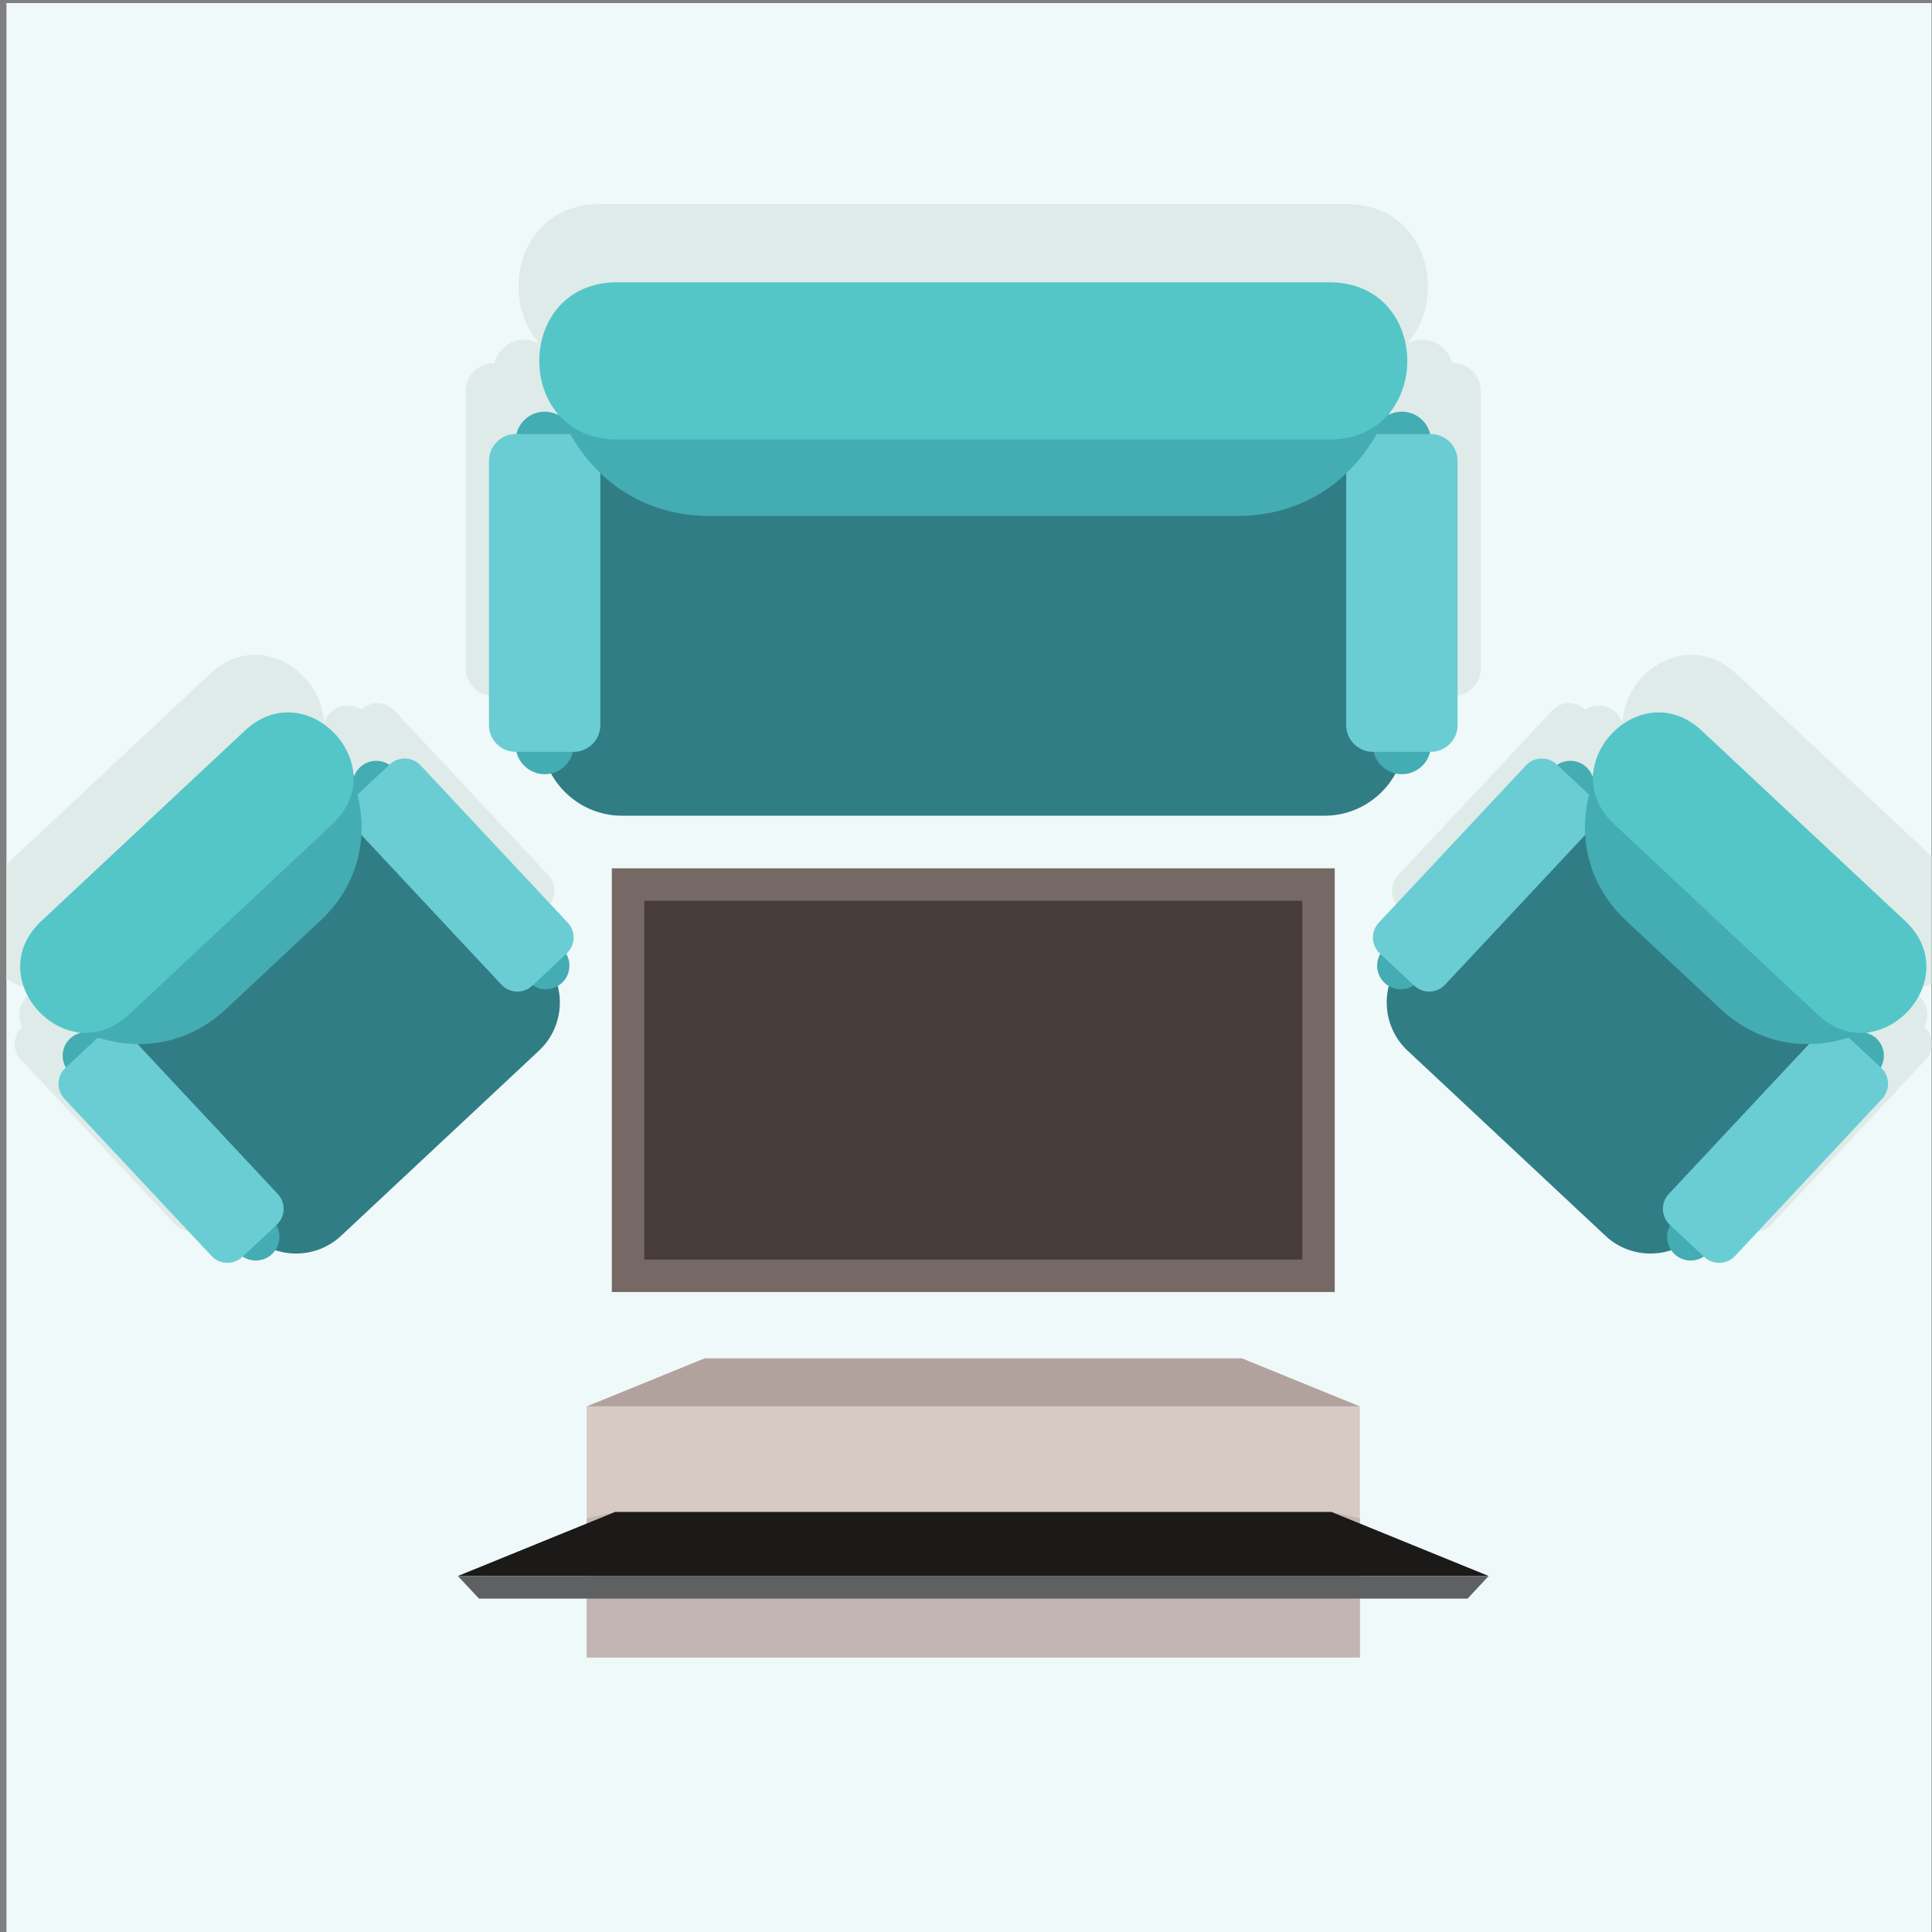
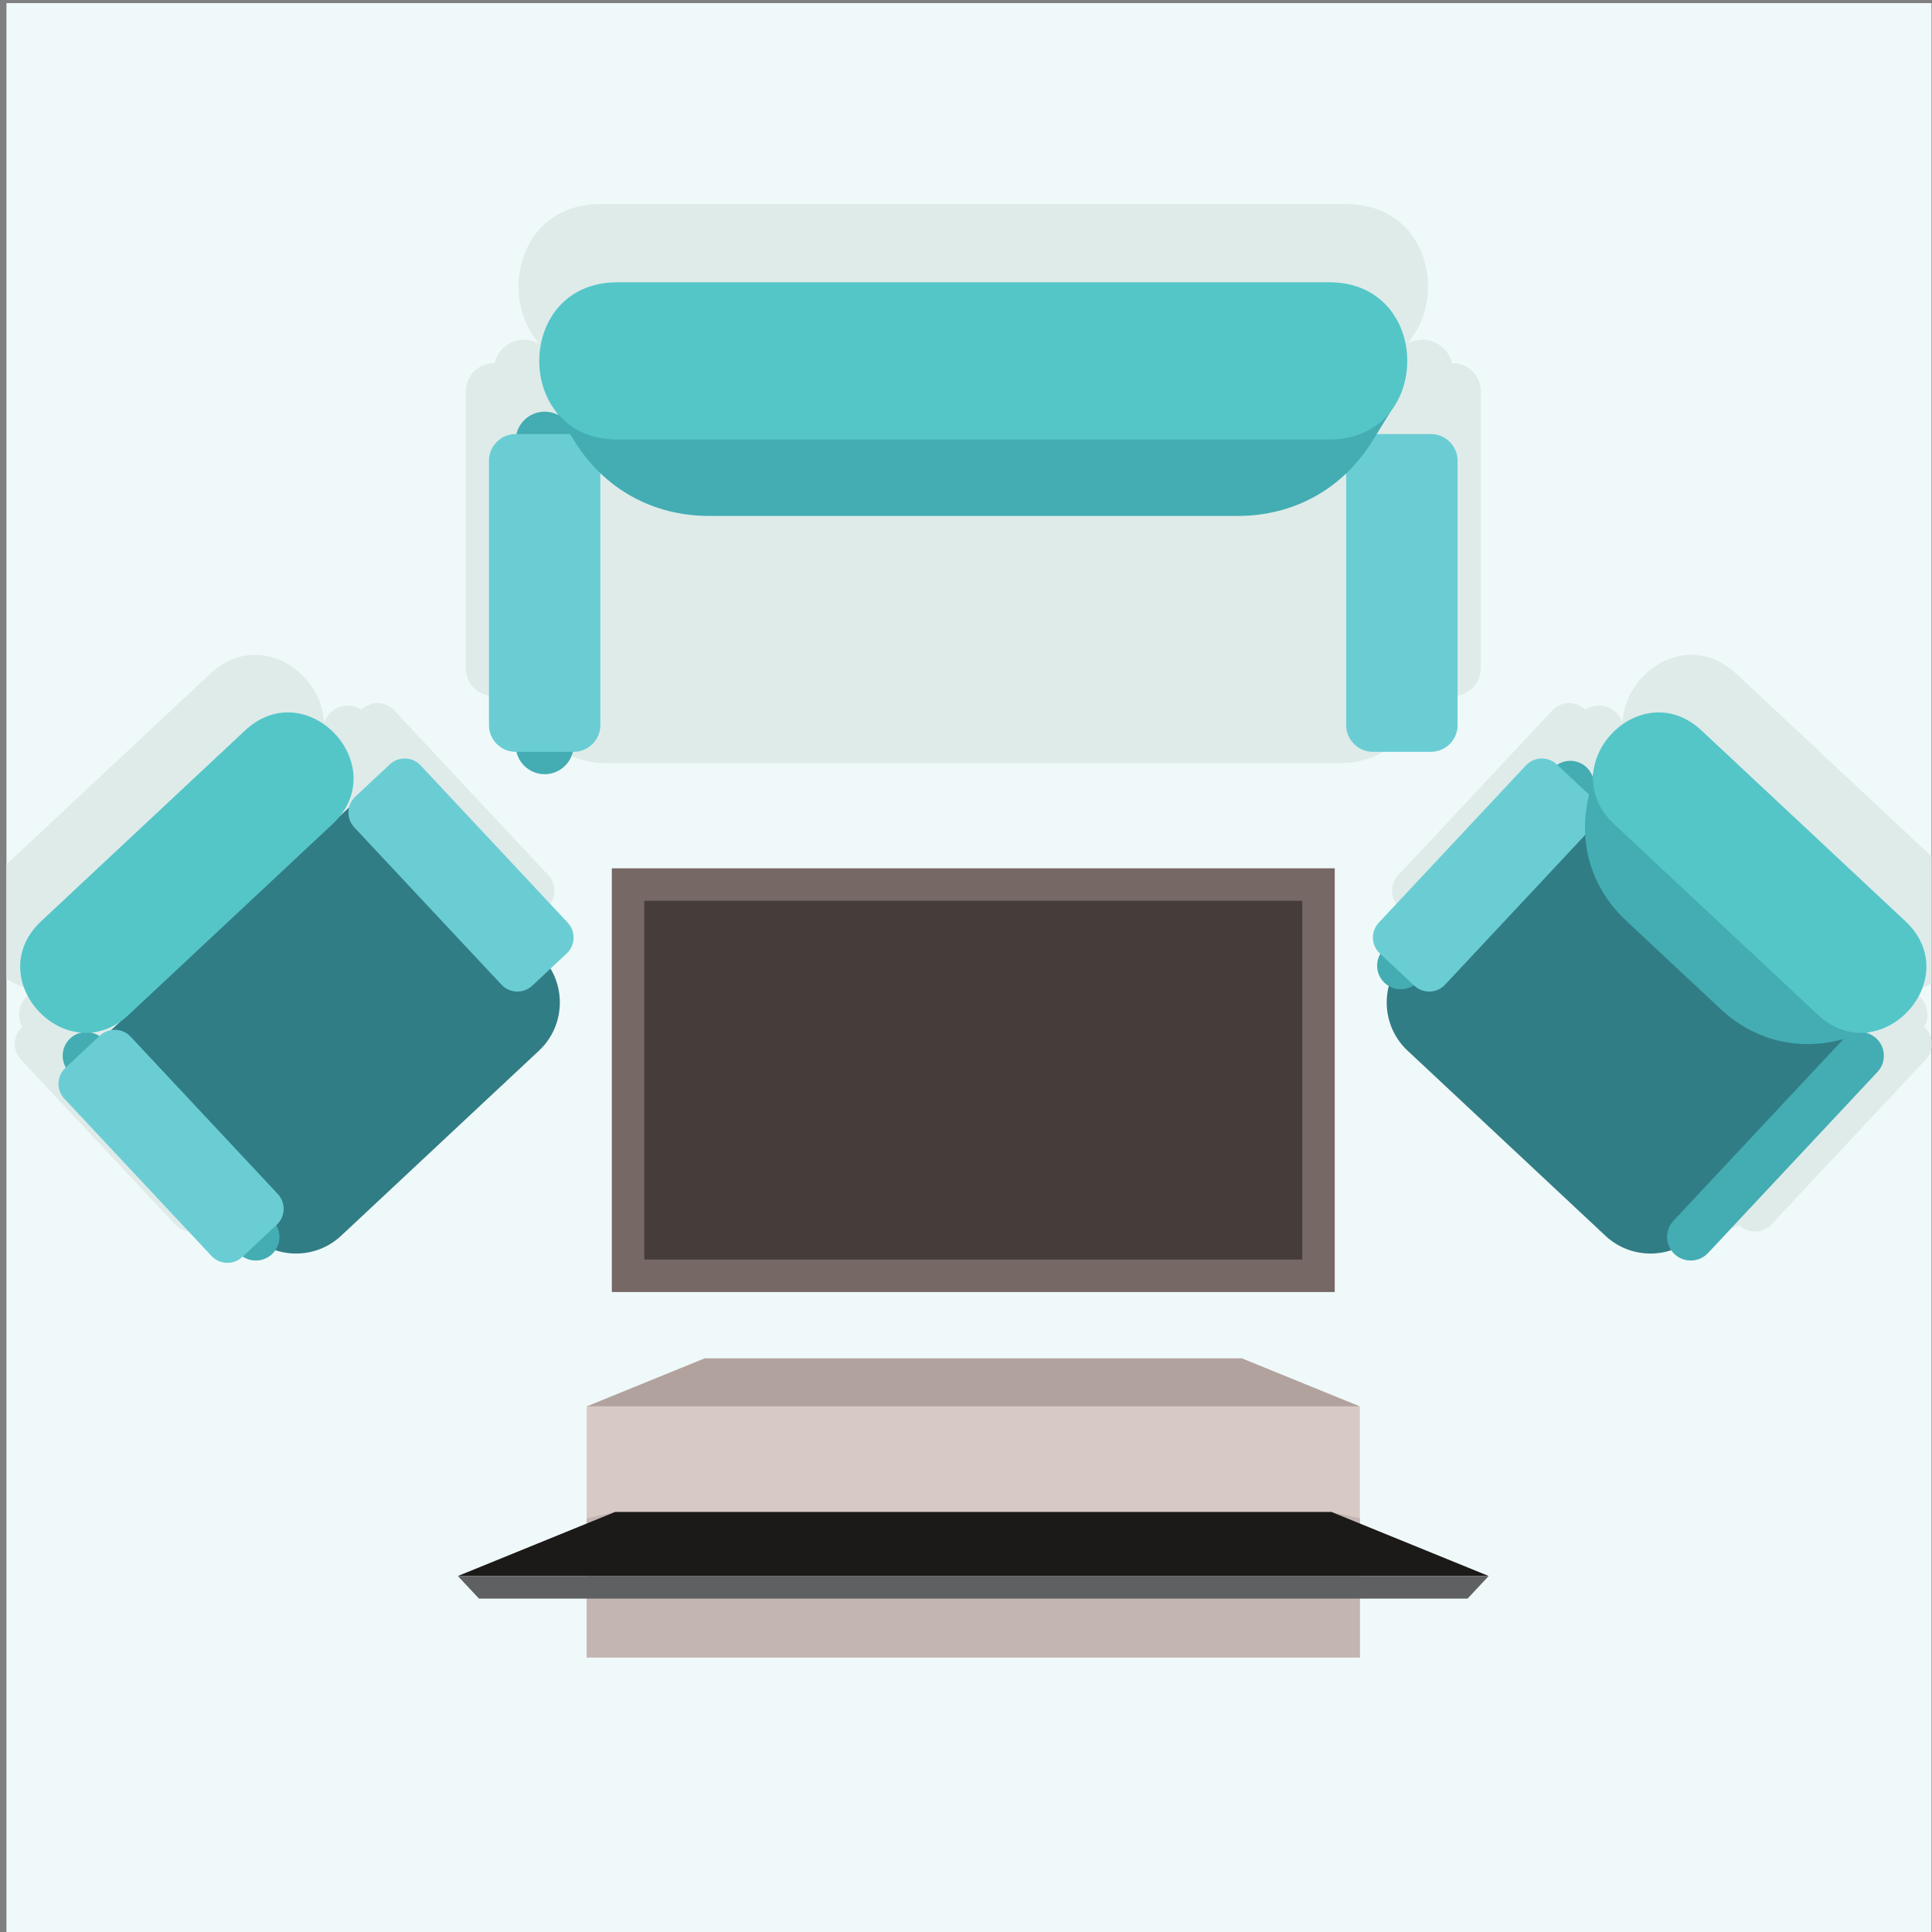
<svg xmlns="http://www.w3.org/2000/svg" version="1.1" viewBox="0 0 880 880">
  <rect x="0" y="0" width="880" height="880" fill="#808080" stroke="none" />
  <defs>
    <clipPath id="a">
      <path d="m0 660h660v-660h-660z" />
    </clipPath>
  </defs>
  <g transform="matrix(1.333 0 0 -1.333 0 880)">
    <path d="m2.202 0h657.8v659.11h-657.8z" fill="#f0f9f9" />
    <g clip-path="url(#a)">
      <g transform="translate(496.15 536.08)">
        <path d="m0 0c-1.081 4.581-5.218 8.015-10.115 8.015h-2e-3c-1.733 0-3.371-0.432-4.812-1.19l0.745 1.208c12.626 16.177 5.317 46.313-21.933 46.313h-254.93c-27.509 0-34.695-30.715-21.561-46.772l0.504-0.82c-1.474 0.804-3.158 1.261-4.943 1.261h-3e-3c-4.897 0-9.034-3.434-10.115-8.015h-0.274c-5.252 0-9.551-4.296-9.551-9.549v-94.682c0-5.253 4.299-9.549 9.551-9.549h0.274c1.081-4.584 5.218-8.018 10.115-8.018h3e-3c0.778 0 1.539 0.089 2.27 0.254 4.925-8.984 14.477-15.109 25.394-15.109h251.6c10.914 0 20.465 6.125 25.391 15.109 0.734-0.165 1.491-0.254 2.271-0.254h2e-3c4.897 0 9.034 3.434 10.115 8.018h0.276c5.25 0 9.549 4.296 9.549 9.549v94.682c0 5.253-4.299 9.549-9.549 9.549zm-493.95-210.33v39.065l69.565 65.083c16.213 15.167 37.333 1.309 38.832-15.342l0.231-1.139c0.433 1.253 1.169 2.419 2.198 3.386h3e-3c2.914 2.727 7.287 2.985 10.48 0.859l0.165 0.155c3.125 2.924 8.073 2.76 10.998-0.365l52.707-56.337c2.922-3.127 2.757-8.076-0.367-11l-0.163-0.152c1.908-3.328 1.36-7.676-1.557-10.399-0.464-0.437-0.964-0.807-1.491-1.116 2.069-8.086-0.206-17.05-6.701-23.126l-70.906-66.336c-6.493-6.078-15.589-7.751-23.52-5.144-0.342-0.508-0.746-0.984-1.21-1.415-2.914-2.726-7.287-2.985-10.48-0.862l-0.165-0.153c-3.125-2.926-8.073-2.759-10.997 0.366l-52.708 56.337c-2.923 3.125-2.759 8.076 0.366 10.998l0.165 0.154c-1.907 3.328-1.358 7.673 1.556 10.401 1.063 0.992 2.32 1.66 3.642 1.999l-0.758 0.208c-3.552 0.477-6.927 1.857-9.885 3.875m660.73 39.065v-39.065c-2.957-2.018-6.333-3.398-9.884-3.875l-0.758-0.208c1.321-0.339 2.58-1.007 3.642-1.999 2.914-2.728 3.462-7.073 1.555-10.401l0.165-0.154c3.124-2.922 3.292-7.873 0.367-10.998l-52.708-56.337c-2.922-3.125-7.872-3.292-10.997-0.366l-0.165 0.153c-3.193-2.123-7.565-1.864-10.481 0.862-0.463 0.431-0.867 0.907-1.209 1.415-7.933-2.607-17.027-0.934-23.522 5.144l-70.903 66.336c-6.496 6.076-8.771 15.04-6.701 23.126-0.526 0.309-1.028 0.679-1.492 1.116-2.914 2.723-3.462 7.071-1.557 10.399l-0.162 0.152c-3.127 2.924-3.29 7.873-0.369 11l52.708 56.337c2.925 3.125 7.873 3.289 10.998 0.365l0.165-0.155c3.193 2.126 7.566 1.868 10.48-0.859 1.032-0.967 1.768-2.133 2.201-3.386l0.232 1.139c1.499 16.651 22.619 30.509 38.831 15.342z" fill="#dfebe9" fill-rule="evenodd" />
      </g>
      <g transform="translate(184.9 510.32)">
-         <path d="m0 0h295.34v-101.27c0-15.188-12.425-27.613-27.613-27.613h-240.11c-15.188 0-27.613 12.425-27.613 27.613z" fill="#317d86" fill-rule="evenodd" />
-       </g>
+         </g>
      <g transform="translate(186.11 519.5)">
        <path d="m0 0c5.453 0 9.917-4.464 9.917-9.917v-104.05c0-5.455-4.464-9.917-9.917-9.917-5.456 0-9.918 4.462-9.918 9.917v104.05c0 5.453 4.462 9.917 9.918 9.917" fill="#43adb3" fill-rule="evenodd" />
      </g>
      <g transform="translate(176.19 511.85)">
        <path d="m0 0h19.835c5.011 0 9.11-4.101 9.11-9.116v-90.354c0-5.015-4.099-9.116-9.11-9.116h-19.835c-5.012 0-9.115 4.101-9.115 9.116v90.354c0 5.015 4.103 9.116 9.115 9.116" fill="#6acdd4" fill-rule="evenodd" />
      </g>
      <g transform="translate(479.03 519.5)">
-         <path d="m0 0h3e-3c5.453 0 9.915-4.464 9.915-9.917v-104.05c0-5.455-4.462-9.917-9.915-9.917h-3e-3c-5.453 0-9.914 4.462-9.914 9.917v104.05c0 5.453 4.461 9.917 9.914 9.917" fill="#43adb3" fill-rule="evenodd" />
-       </g>
+         </g>
      <g transform="translate(469.11 511.85)">
        <path d="m0 0h19.832c5.014 0 9.115-4.101 9.115-9.116v-90.354c0-5.015-4.101-9.116-9.115-9.116h-19.832c-5.015 0-9.113 4.101-9.113 9.116v90.354c0 5.015 4.098 9.116 9.113 9.116" fill="#6acdd4" fill-rule="evenodd" />
      </g>
      <g transform="translate(188.2 522.56)">
        <path d="m0 0 7.934-12.879c10.175-16.512 26.839-25.815 46.232-25.815h180.49c19.393 0 36.057 9.303 46.23 25.815l7.936 12.879c-188.36 18.039-100.45 18.039-288.82 0" fill="#43adb3" fill-rule="evenodd" />
      </g>
      <g transform="translate(210.92 563.71)">
        <path d="m0 0h243.29c35.543 0 35.542-53.733 0-53.733h-243.29c-35.542 0-35.542 53.733 0 53.733" fill="#54c6c8" fill-rule="evenodd" />
      </g>
      <g transform="translate(28.361 299.19)">
        <path d="m0 0 100.52 94.047 56.376-60.258c8.453-9.034 7.977-23.347-1.058-31.801l-67.67-63.306c-9.034-8.454-23.344-7.98-31.8 1.059z" fill="#317d86" fill-rule="evenodd" />
      </g>
      <g transform="translate(23.97 305.32)">
        <path d="m0 0c3.244 3.038 8.385 2.866 11.421-0.378l57.925-61.915c3.034-3.244 2.862-8.382-0.383-11.418-3.244-3.036-8.382-2.866-11.421 0.38l-57.922 61.912c-3.037 3.247-2.864 8.386 0.38 11.419" fill="#43adb3" fill-rule="evenodd" />
      </g>
      <g transform="translate(22.329 295.25)">
        <path d="m0 0 11.799 11.038c2.983 2.79 7.706 2.636 10.496-0.348l50.3-53.765c2.79-2.983 2.633-7.705-0.347-10.495l-11.802-11.04c-2.983-2.79-7.705-2.633-10.495 0.349l-50.301 53.766c-2.79 2.979-2.632 7.705 0.35 10.495" fill="#6acdd4" fill-rule="evenodd" />
      </g>
      <g transform="translate(123.06 398.02)">
-         <path d="m0 0c3.244 3.034 8.385 2.864 11.418-0.38l57.926-61.915c3.033-3.244 2.863-8.383-0.381-11.421-3.246-3.034-8.385-2.864-11.421 0.38l-57.922 61.915c-3.039 3.244-2.867 8.382 0.38 11.421" fill="#43adb3" fill-rule="evenodd" />
-       </g>
+         </g>
      <g transform="translate(121.41 387.95)">
        <path d="m0 0 11.802 11.044c2.982 2.789 7.705 2.632 10.495-0.351l50.301-53.765c2.79-2.983 2.632-7.705-0.35-10.495l-11.802-11.043c-2.983-2.79-7.705-2.633-10.495 0.349l-50.301 53.766c-2.79 2.982-2.633 7.705 0.35 10.495" fill="#6acdd4" fill-rule="evenodd" />
      </g>
      <g transform="translate(23.511 308.31)">
-         <path d="m0 0 11.891-3.246c15.245-4.162 30.339-0.424 41.879 10.374 41.718 39.029-9.531-8.918 32.187 30.111 11.54 10.797 16.275 25.61 13.138 41.099l-2.448 12.078z" fill="#43adb3" fill-rule="evenodd" />
-       </g>
+         </g>
      <g transform="translate(14.122 345.44)">
        <path d="m0 0 69.557 65.072c21.148 19.789 51.056-12.184 29.908-31.97l-69.554-65.076c-21.148-19.783-51.06 12.188-29.911 31.974" fill="#54c6c8" fill-rule="evenodd" />
      </g>
      <g transform="translate(636.78 299.19)">
        <path d="m0 0-100.52 94.047-56.375-60.258c-8.454-9.034-7.98-23.347 1.057-31.801l67.667-63.306c9.037-8.454 23.347-7.98 31.801 1.059z" fill="#317d86" fill-rule="evenodd" />
      </g>
      <g transform="translate(641.17 305.32)">
        <path d="m0 0c-3.247 3.038-8.386 2.866-11.422-0.378l-57.922-61.915c-3.036-3.244-2.866-8.382 0.38-11.418 3.244-3.036 8.383-2.866 11.419 0.38l57.925 61.912c3.036 3.247 2.864 8.386-0.38 11.419" fill="#43adb3" fill-rule="evenodd" />
      </g>
      <g transform="translate(642.81 295.25)">
-         <path d="m0 0-11.802 11.038c-2.982 2.79-7.705 2.636-10.495-0.348l-50.301-53.765c-2.79-2.983-2.632-7.705 0.35-10.495l11.802-11.04c2.983-2.79 7.706-2.633 10.496 0.349l50.301 53.766c2.789 2.979 2.631 7.705-0.351 10.495" fill="#6acdd4" fill-rule="evenodd" />
-       </g>
+         </g>
      <g transform="translate(542.08 398.02)">
        <path d="m0 0c-3.244 3.034-8.382 2.864-11.421-0.38l-57.923-61.915c-3.035-3.244-2.863-8.383 0.381-11.421 3.246-3.034 8.385-2.864 11.421 0.38l57.926 61.915c3.035 3.244 2.863 8.382-0.384 11.421" fill="#43adb3" fill-rule="evenodd" />
      </g>
      <g transform="translate(543.72 387.95)">
        <path d="m0 0-11.802 11.044c-2.982 2.789-7.705 2.632-10.495-0.351l-50.301-53.765c-2.79-2.983-2.632-7.705 0.351-10.495l11.801-11.043c2.98-2.79 7.706-2.633 10.496 0.349l50.301 53.766c2.79 2.982 2.632 7.705-0.351 10.495" fill="#6acdd4" fill-rule="evenodd" />
      </g>
      <g transform="translate(641.63 308.31)">
        <path d="m0 0-11.894-3.246c-15.243-4.162-30.336-0.424-41.877 10.374-41.72 39.029 9.532-8.918-32.188 30.111-11.538 10.797-16.273 25.61-13.136 41.099l2.447 12.078z" fill="#43adb3" fill-rule="evenodd" />
      </g>
      <g transform="translate(651.02 345.44)">
        <path d="m0 0-69.557 65.072c-21.148 19.789-51.059-12.184-29.911-31.97l69.557-65.076c21.147-19.783 51.059 12.188 29.911 31.974" fill="#54c6c8" fill-rule="evenodd" />
      </g>
      <path d="m200.48 93.775h264.18v85.822h-264.18z" fill="#d7c9c4" fill-rule="evenodd" />
      <g transform="translate(200.48 141.35)">
        <path d="m0 0 9.699 2.177h244.78l9.703-2.177v-47.574h-264.18z" fill="#c3b6b2" fill-rule="evenodd" />
      </g>
      <g transform="translate(200.48 179.6)">
        <path d="m0 0h264.18l-40.3 16.418h-183.59z" fill="#b2a29e" fill-rule="evenodd" />
      </g>
      <g transform="translate(156.45 121.64)" fill-rule="evenodd">
        <path d="m0 0h352.24l-53.732 21.889h-244.78z" fill="#1c1a19" />
        <path d="m0 0h352.24l-7.217-7.714h-337.81z" fill="#5f6062" />
      </g>
      <path d="m209.06 218.68h247.02v144.78h-247.02z" fill="#766864" fill-rule="evenodd" />
      <path d="m220.15 229.77h224.84v122.6h-224.84z" fill="#463d3b" fill-rule="evenodd" />
    </g>
  </g>
</svg>